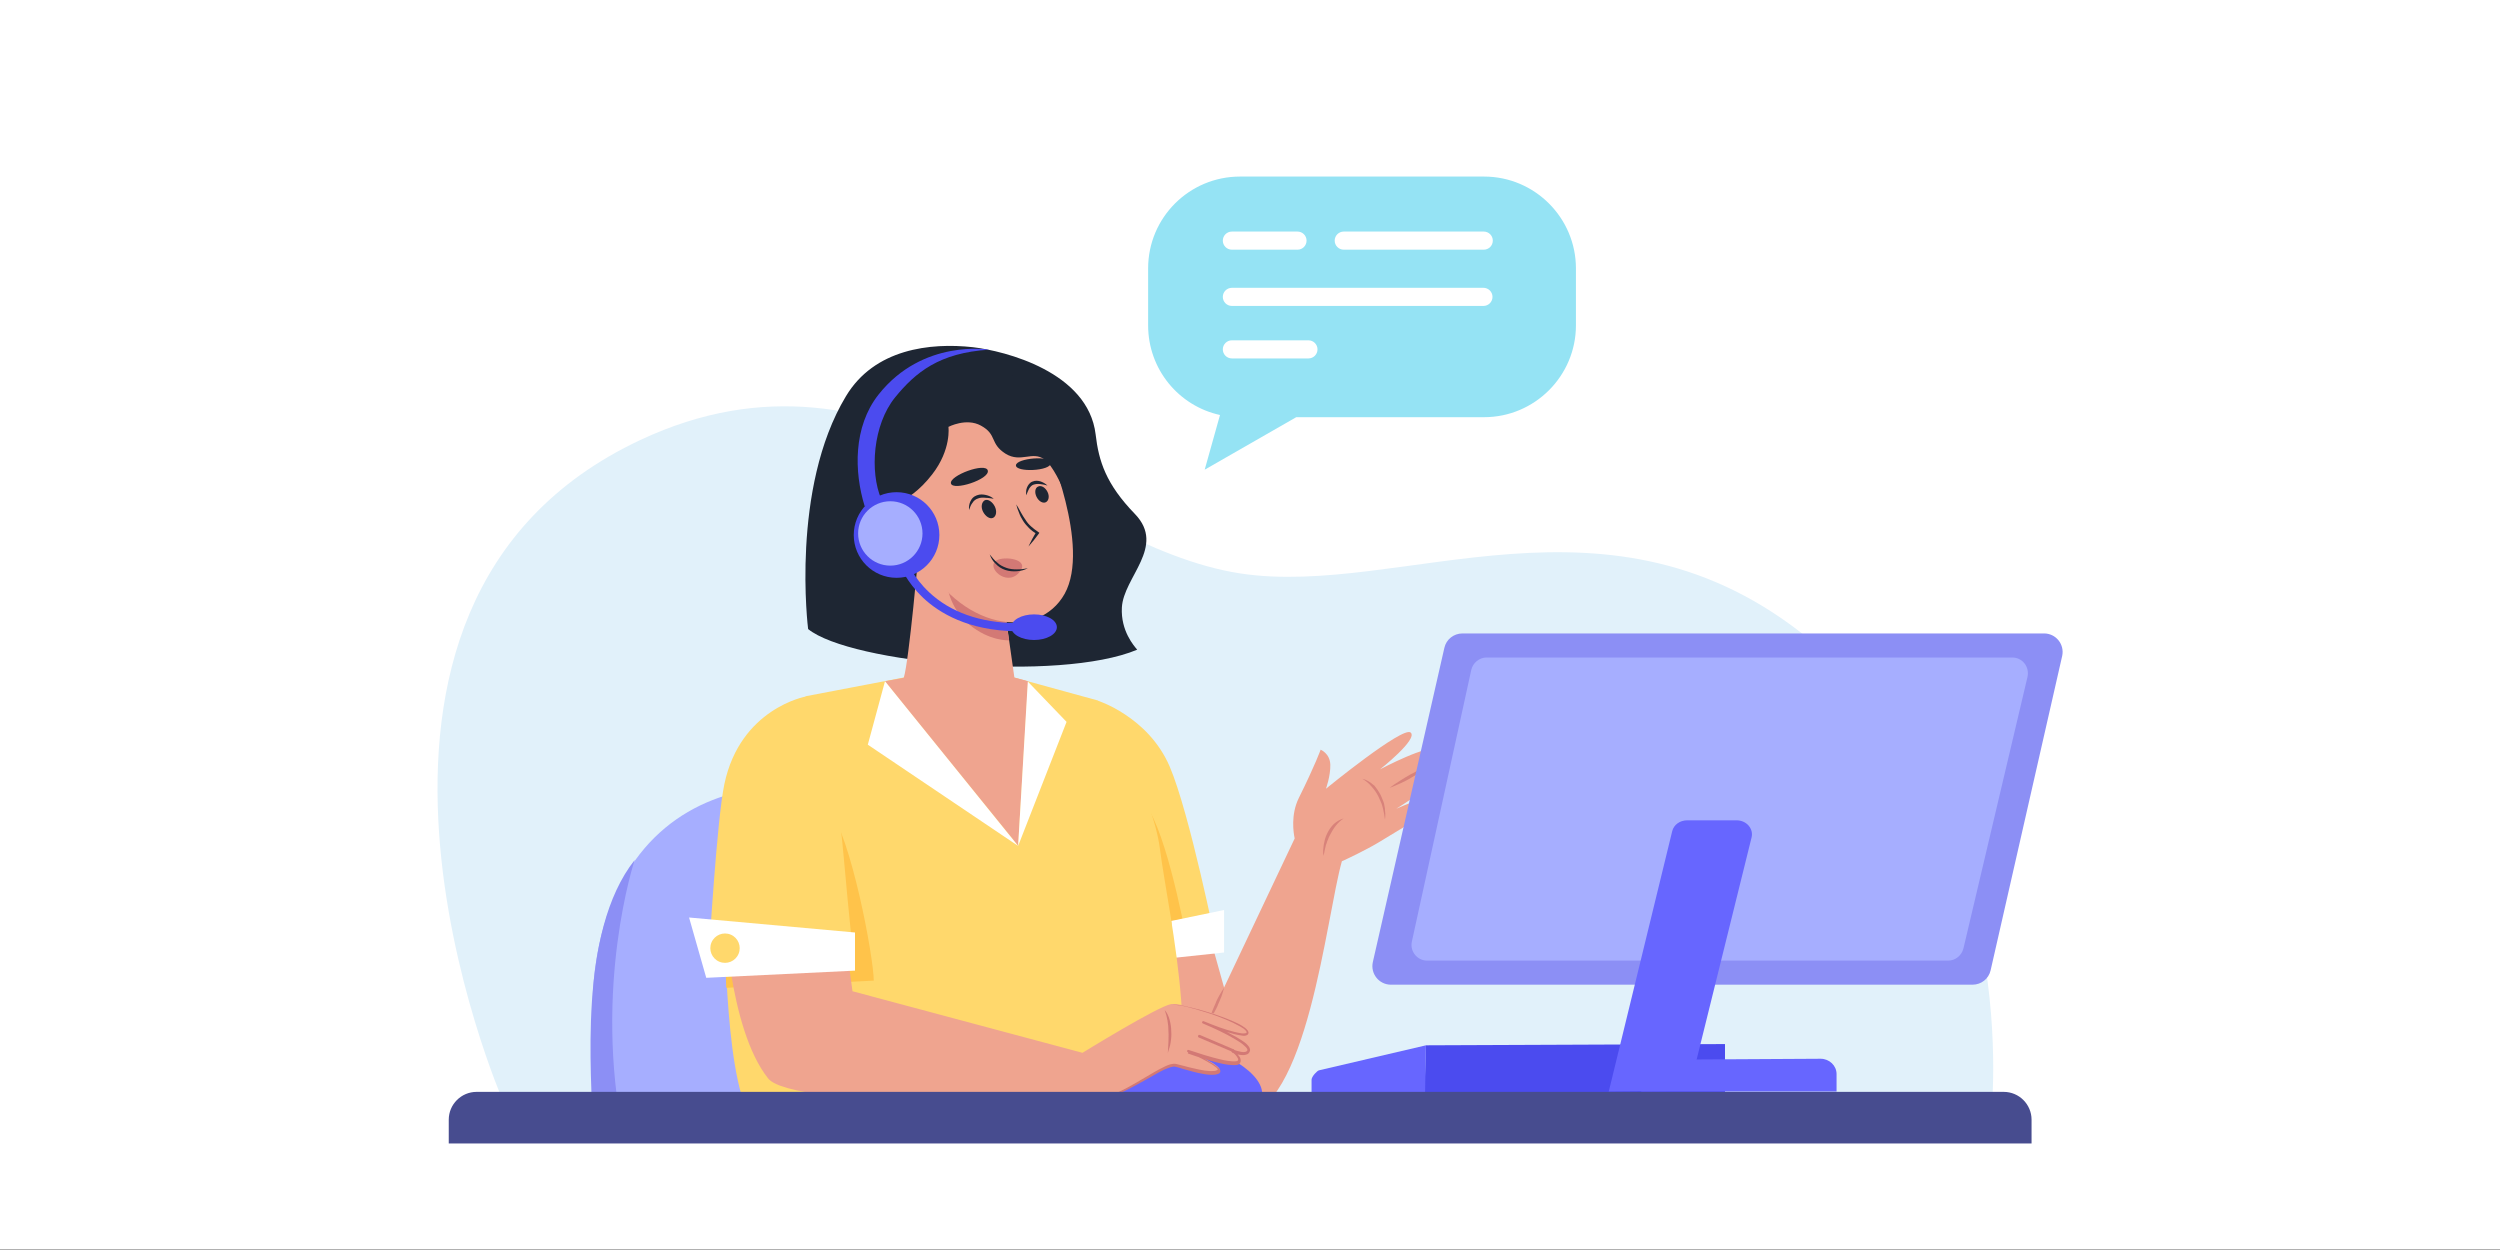
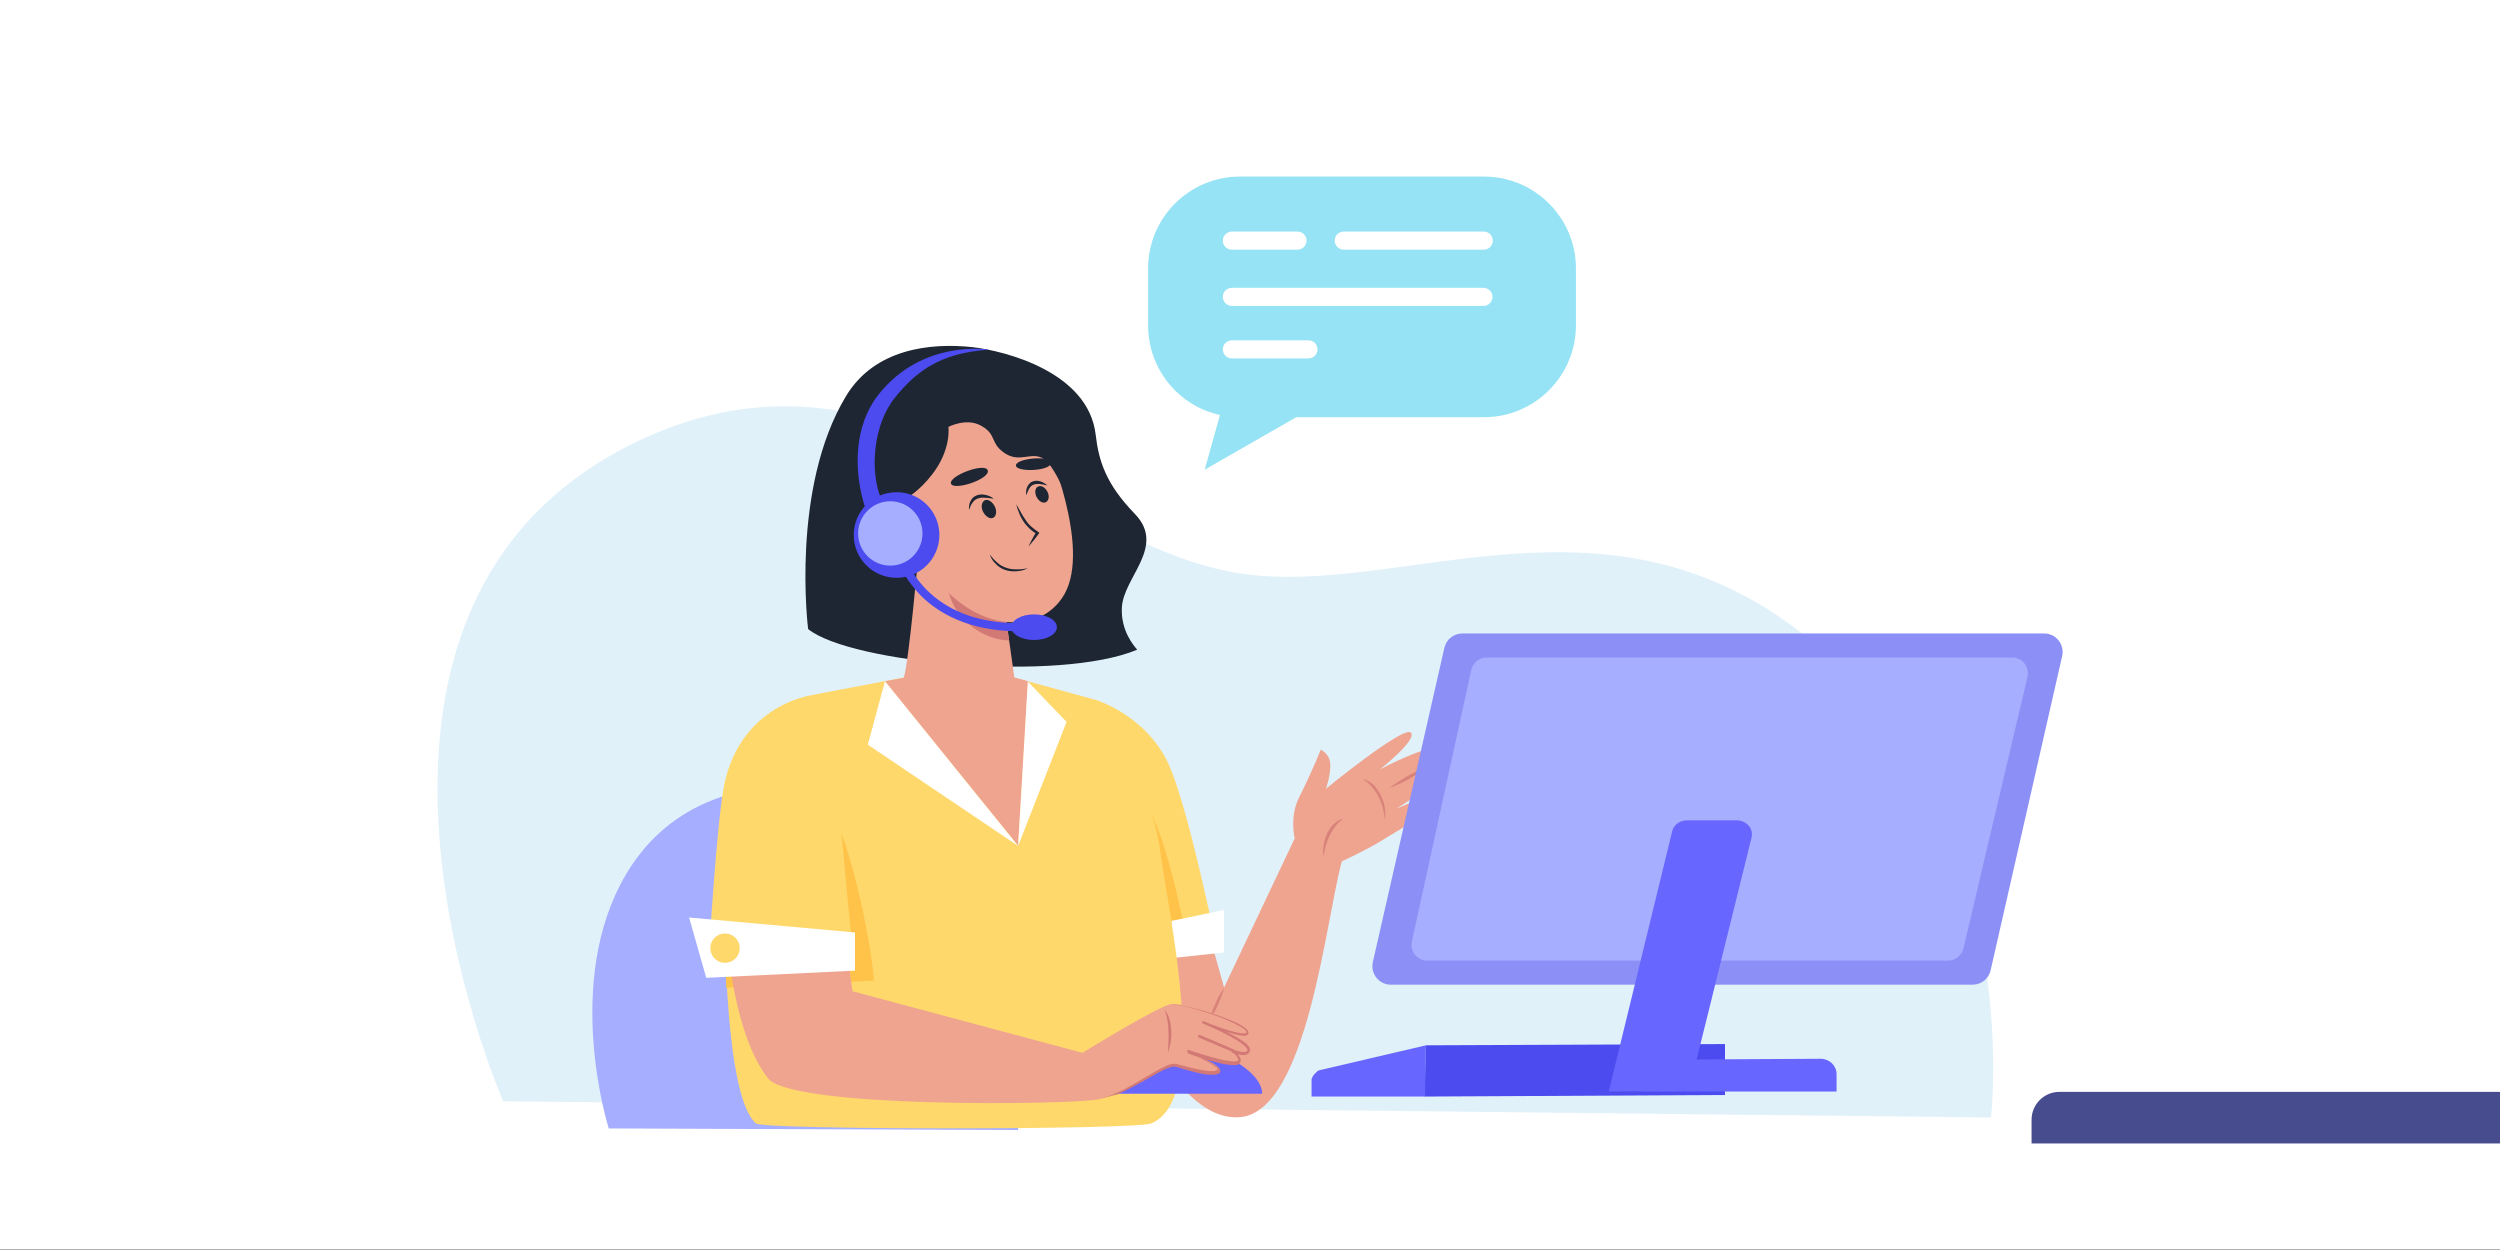
<svg xmlns="http://www.w3.org/2000/svg" version="1.1" x="0px" y="0px" viewBox="0 0 800 400" style="enable-background:new 0 0 800 400;" xml:space="preserve">
  <rect x="0" y="0" width="800" height="400" fill="#808080" stroke="none" />
  <style type="text/css">
	.st0{fill:#FFFFFF;}
	.st1{fill:#E1F1FA;}
	.st2{fill:#95E3F4;}
	.st3{fill:#1E2633;}
	.st4{fill:#EFA48F;}
	.st5{fill:#D8827A;}
	.st6{fill:#2D3945;}
	.st7{fill:#A6AEFF;}
	.st8{fill:#8C8FF5;}
	.st9{fill:#FFD86C;}
	.st10{fill:#FFC34A;}
	.st11{fill:#6766FF;}
	.st12{fill:#D37975;}
	.st13{fill:#4B4BEF;}
	.st14{fill:#474C8F;}
</style>
  <g id="white_background">
    <rect id="white_background_1_" class="st0" width="800" height="399.8" />
  </g>
  <g id="illustration">
    <g id="group">
      <path id="background" class="st1" d="M637.1,357.6c0,0,11.6-95.8-57.7-152.7c-64.5-53-130.8-13.5-182.5-21.4    c-57.9-8.9-112.2-80.1-192-42.7C91.7,193.9,161,352.4,161,352.4L637.1,357.6z" />
      <g id="messages_4_">
        <path class="st2" d="M396.8,56.5h78.1c16.2,0,29.4,13.2,29.4,29.4v18.2c0,16.2-13.2,29.4-29.4,29.4h-60.1l-29.3,16.8l4.9-17.5     l0,0c-13.2-2.9-23-14.6-23-28.7V85.9C367.4,69.6,380.6,56.5,396.8,56.5z" />
        <g>
          <g>
            <g>
              <g>
                <g>
                  <path class="st0" d="M430,79.9h44.8c1.6,0,2.9-1.3,2.9-2.9c0-1.6-1.3-2.9-2.9-2.9H430c-1.6,0-2.9,1.3-2.9,2.9          C427.1,78.6,428.4,79.9,430,79.9z" />
                </g>
              </g>
            </g>
          </g>
          <g>
            <g>
              <g>
                <g>
                  <path class="st0" d="M394.2,97.9h80.5c1.6,0,2.9-1.3,2.9-2.9c0-1.6-1.3-2.9-2.9-2.9h-80.5c-1.6,0-2.9,1.3-2.9,2.9          C391.3,96.6,392.6,97.9,394.2,97.9z" />
                </g>
              </g>
            </g>
          </g>
          <g>
            <g>
              <g>
                <g>
                  <path class="st0" d="M394.2,114.7h24.5c1.6,0,2.9-1.3,2.9-2.9c0-1.6-1.3-2.9-2.9-2.9h-24.5c-1.6,0-2.9,1.3-2.9,2.9          C391.3,113.4,392.6,114.7,394.2,114.7z" />
                </g>
              </g>
            </g>
          </g>
          <g>
            <g>
              <g>
                <g>
                  <path class="st0" d="M394.2,79.9h21c1.6,0,2.9-1.3,2.9-2.9c0-1.6-1.3-2.9-2.9-2.9h-21c-1.6,0-2.9,1.3-2.9,2.9          C391.3,78.6,392.6,79.9,394.2,79.9z" />
                </g>
              </g>
            </g>
          </g>
        </g>
      </g>
      <g id="woman">
        <g>
          <g>
            <g>
              <path class="st3" d="M258.6,201.3c0,0-5.7-45,12.1-74.5c9.1-15.2,27-17.2,40.6-15.7c10.3,1.2,36.9,7.9,39.3,27.9        c1,8.6,3.3,15.9,12.6,25.5c10,10.4-3.7,20.2-4.2,29.9c-0.4,7.5,3.9,12.3,4.9,13.5C338.9,218.4,272.2,212.3,258.6,201.3z" />
            </g>
          </g>
        </g>
        <g>
          <path class="st4" d="M459.7,240.1c-1.9-2.5-18.1,6.1-18.1,6.1s12.3-9.7,9.8-11.8c-2.5-2.1-27.1,18-27.1,18s1.5-4.1,1.4-7.7      c-0.1-3.6-3.1-4.8-3.1-4.8s-1.6,4.6-7,15.5c-2.6,5.3-1.7,11.1-1.3,12.9l-22.6,47.7l-8.3-29.7L358,309.4c0,0,15.8,49.8,38.7,48.1      c21.7-1.6,27.6-63.8,32.7-81.9c1.6-0.7,7.7-3.6,11.7-6c4.6-2.9,21-12.2,21.3-14.5c0.5-3.5-15.6,3.7-15.6,3.7s15.7-9.6,15-12.9      c-0.5-2.3-4.7-0.7-4.7-0.7S461.5,242.6,459.7,240.1z" />
          <g>
            <g>
              <path class="st5" d="M430,261.9c-1.2,0.3-2.3,1-3.2,1.8c-0.9,0.9-1.6,1.9-2.1,3l-0.4,0.9c-0.1,0.3-0.2,0.6-0.3,0.9l-0.1,0.4        c0,0.1-0.1,0.3-0.1,0.5c-0.1,0.3-0.1,0.6-0.2,0.9c-0.1,0.6-0.1,1.2-0.2,1.8c0,0.6,0,1.2,0.1,1.8c0.2-0.6,0.3-1.2,0.4-1.8        l0.4-1.7c0.1-0.3,0.2-0.6,0.3-0.8l0.1-0.4l0.2-0.4l0.3-0.8l0.4-0.8c0.5-1,1.1-2,1.8-2.9C428.1,263.4,429,262.5,430,261.9z" />
            </g>
          </g>
          <g>
            <path class="st5" d="M435.9,249.2c1.2,0.7,2.2,1.5,3,2.5c0.9,1,1.6,2,2.2,3.2l0.4,0.9c0.1,0.1,0.1,0.3,0.2,0.4l0.2,0.5       c0.3,0.6,0.4,1.2,0.6,1.8c0.1,0.3,0.1,0.6,0.2,0.9l0.2,1c0.1,0.6,0.2,1.3,0.3,1.9c0.1-0.7,0.1-1.3,0.1-2l-0.1-1       c0-0.3,0-0.7-0.1-1c-0.1-0.7-0.2-1.3-0.5-2l-0.2-0.5c-0.1-0.2-0.1-0.3-0.2-0.5l-0.4-0.9c-0.2-0.3-0.3-0.6-0.5-0.9       c-0.2-0.3-0.4-0.6-0.6-0.9l-0.3-0.4l-0.3-0.4l-0.3-0.4c-0.1-0.1-0.3-0.2-0.4-0.3C438.5,250.3,437.3,249.5,435.9,249.2z" />
          </g>
          <g>
            <g>
              <path class="st5" d="M458.2,244.6c-1.2,0.4-2.4,1-3.6,1.5c-0.6,0.3-1.2,0.6-1.7,0.9l-1.7,0.9c-1.1,0.6-2.2,1.3-3.3,2        c-1.1,0.7-2.2,1.4-3.2,2.2c1.2-0.4,2.4-1,3.6-1.5c1.2-0.6,2.3-1.1,3.4-1.8l1.7-1c0.5-0.3,1.1-0.7,1.6-1        C456.1,246.2,457.2,245.4,458.2,244.6z" />
            </g>
          </g>
          <g>
            <g>
              <path class="st5" d="M391.7,316.1c-0.6,0.8-1,1.6-1.5,2.4c-0.4,0.8-0.9,1.6-1.2,2.5c-0.4,0.8-0.7,1.7-1.1,2.6        c-0.3,0.9-0.6,1.7-0.8,2.7c0.6-0.8,1-1.6,1.5-2.4c0.4-0.8,0.9-1.6,1.2-2.5c0.4-0.8,0.7-1.7,1.1-2.6        C391.2,317.9,391.5,317,391.7,316.1z" />
            </g>
          </g>
        </g>
        <g id="cup_4_">
          <g>
            <g>
              <g>
                <path class="st0" d="M309.9,273.1c0,0-11,5.1-8.3,11.6c2.7,6.5,11,7.1,10.6,13.6c-0.3,6.5-8.2,10.1-8.2,10.1         s4.6-5.2,0.8-10.5c-3.9-5.3-13.6-6.2-12.2-14.4C294,275.5,309.9,273.1,309.9,273.1z" />
              </g>
            </g>
          </g>
          <g>
            <g>
              <g>
                <g>
                  <path class="st6" d="M306,349.3h-1c-8.8,0-15.9-7.1-15.9-15.9v-20.6h32.8v20.6C321.9,342.2,314.7,349.3,306,349.3z" />
                </g>
              </g>
            </g>
          </g>
          <g>
            <g>
              <g>
                <g>
                  <path class="st6" d="M289.1,320.4c-1.5-1.9-3.6-3.1-5.9-3.1c-4.5,0-8.2,4.7-8.2,10.5c0,2.6,0.8,5.1,2,6.9          c0,0.1,0.1,0.1,0.1,0.2c1.5,2.1,3.7,3.4,6.1,3.4c0.7,0,1.4-0.1,2-0.3c0.4-0.1,0.9-0.3,1.3-0.6c1.2-0.7,2.3-1.7,3.1-3          c0.3-0.5,0.6-1,0.8-1.5c0.6-1.5,1-3.2,1-5C291.4,324.9,290.5,322.3,289.1,320.4z M283.8,334.8c-0.2,0-0.4,0-0.6,0          c-0.3,0-0.6,0-0.8-0.1c-0.7-0.1-1.3-0.4-1.9-0.8c0,0,0,0,0,0c-1.7-1.2-2.8-3.5-2.8-6.1c0-3.9,2.5-7.1,5.5-7.1          c2.5,0,4.6,2.1,5.3,5c0,0,0,0,0,0.1c0.1,0.6,0.2,1.3,0.2,2c0,0.1,0,0.2,0,0.3c0,0,0,0.1,0,0.1c0,0.1,0,0.2,0,0.3          c0,0.6-0.1,1.1-0.3,1.7c0,0.2-0.1,0.3-0.2,0.5c-0.1,0.4-0.3,0.8-0.5,1.2C286.8,333.4,285.4,334.6,283.8,334.8z" />
                </g>
              </g>
            </g>
          </g>
        </g>
        <g>
          <g>
            <g>
              <path class="st7" d="M194.8,361.1c0,0-15-47.1,5.7-81.6c28.2-47.2,98.2-24.2,107.2-7.6c15.3,28.5,18.1,89.7,18.1,89.7        L194.8,361.1z" />
            </g>
          </g>
        </g>
        <g>
          <g>
            <g>
-               <path class="st8" d="M203.1,275.2c0,0-13.5,40.6-3.5,88.8c0,0-10,1.9-10-2.3C189.5,344,184.7,298.5,203.1,275.2z" />
-             </g>
+               </g>
          </g>
        </g>
        <g>
          <g>
            <path class="st9" d="M366.7,304.8l22.6-1.9c0,0-8.6-42.7-15-57.6c-6.9-16.1-23.3-21.2-23.3-21.2L366.7,304.8z" />
          </g>
        </g>
        <g>
          <g>
            <path class="st10" d="M372.2,304.2l8.1-0.4c0,0-5.7-32.6-12.4-44.2C361.2,248,372.2,304.2,372.2,304.2z" />
          </g>
        </g>
        <polygon class="st0" points="375.8,306.5 391.7,304.8 391.7,291.2 374.8,294.7    " />
        <g>
          <g>
            <path class="st9" d="M239.5,265.1c0,0-8.2,12.5-7.7,25.7c0.2,5.6,0.1,60,10.1,68.7c2.4,2.1,121.6,2.1,126.5,0       c19.3-8.1,5.3-67.7,2.8-87.7c-2.4-19.1-20.1-47.7-20.1-47.7l-26.6-7.3h-35.3l-31.4,6L239.5,265.1z" />
          </g>
        </g>
        <g>
          <g>
            <path class="st10" d="M231.8,290.8c0.2,5.6,0.4,20.9,0.6,25.3l47.2-2.3c0-7.2-7.2-46.3-14.7-55.7c-3.9-4.9-16.9,3.5-22.9,10.8       L231.8,290.8z" />
          </g>
        </g>
        <path class="st11" d="M403.9,350h-47.3c0-7.9,4.2-16.6,17.2-16.6S403.9,342.1,403.9,350z" />
        <g>
          <g>
            <g>
              <path class="st4" d="M231.8,290.8c0,0,1.2,38.2,14,54.3c7.6,9.6,96.1,8.5,105.6,6.7c9.5-1.8,21.7-12,24.9-11.1        c3.2,0.9,11.4,3.5,13.7,2.1c2.3-1.4-9.5-6.4-9.5-6.4s14.4,5.1,16.1,3.4c1.2-1.2-2-3.6-2-3.6s4.6,2,5.2-0.1        c0.8-2.7-13.3-8.2-13.3-8.2s13.4,5.1,12.9,2.2c-0.5-2.9-20.5-9.4-24.6-8.8c-4.1,0.6-28.4,15.6-28.4,15.6l-73.6-19.7l-3.6-26.5        L231.8,290.8z" />
            </g>
          </g>
        </g>
        <g>
          <g>
            <path class="st9" d="M257.8,222.9c0,0-20.9,3.8-26,28c-2.4,11.3-4.9,53.8-4.9,53.8l45.8-2.1C268.2,259.6,269,243.5,257.8,222.9       z" />
          </g>
        </g>
        <polygon class="st0" points="273.6,298.4 273.6,310.6 226,312.9 220.5,293.6    " />
        <g>
          <g>
            <g>
              <path class="st12" d="M351.3,351.8c2.2-0.4,4.3-1.3,6.3-2.2c2-0.9,4-2,5.9-3.1l5.8-3.4c1-0.6,2-1.1,3-1.6c1-0.5,2-1,3.3-1.1        c0.3,0,0.7,0,0.9,0.1l0.8,0.2l1.6,0.4c1.1,0.3,2.2,0.6,3.2,0.8c2.2,0.5,4.4,1,6.5,0.8c0.3,0,0.5-0.1,0.7-0.2        c0.2-0.1,0.5-0.2,0.4-0.2c0,0-0.1-0.2-0.2-0.4c-0.2-0.2-0.4-0.4-0.6-0.5c-0.8-0.7-1.8-1.2-2.8-1.8c-1.9-1.1-4-2-6-2.9        c-0.2-0.1-0.3-0.3-0.2-0.5c0.1-0.2,0.3-0.3,0.5-0.2c3.3,1.1,6.7,2.2,10.1,3c0.9,0.2,1.7,0.4,2.6,0.5c0.8,0.1,1.7,0.2,2.5,0.1        c0.4-0.1,0.6-0.2,0.6-0.4c0.1-0.2-0.1-0.6-0.3-0.9c-0.4-0.7-1.1-1.3-1.8-1.8c-0.2-0.1-0.2-0.4-0.1-0.6        c0.1-0.2,0.3-0.2,0.5-0.1c0.9,0.4,1.8,0.6,2.7,0.8c0.4,0.1,0.9,0.1,1.3,0c0.4-0.1,0.6-0.3,0.7-0.6c0-0.2-0.2-0.6-0.5-0.9        c-0.3-0.3-0.7-0.6-1-0.9c-0.7-0.6-1.6-1.1-2.4-1.6c-3.3-2-6.9-3.6-10.4-5.1c-0.2-0.1-0.3-0.3-0.2-0.5c0.1-0.2,0.3-0.3,0.5-0.2        c3.2,1.3,6.5,2.6,9.8,3.4c0.8,0.2,1.7,0.4,2.5,0.5c0.4,0,0.9,0,1.2-0.1c0.2-0.1,0.2-0.1,0.2-0.2c0-0.1,0-0.3-0.1-0.4        c-0.4-0.6-1.2-1.1-1.9-1.5c-0.7-0.4-1.5-0.8-2.3-1.2c-3.2-1.5-6.4-2.7-9.8-3.7c-1.7-0.5-3.3-1-5-1.4c-0.8-0.2-1.7-0.4-2.6-0.5        c-0.9-0.1-1.7-0.3-2.6-0.2c0.9-0.1,1.8,0,2.6,0.1c0.9,0.1,1.7,0.3,2.6,0.5c1.7,0.4,3.4,0.8,5.1,1.3c3.4,1,6.7,2.1,9.9,3.5        c0.8,0.4,1.6,0.7,2.4,1.2c0.8,0.5,1.5,0.9,2.1,1.7c0.1,0.2,0.3,0.5,0.2,0.8c0,0.3-0.3,0.6-0.6,0.7c-0.5,0.2-1,0.2-1.4,0.1        c-0.9-0.1-1.8-0.3-2.6-0.5c-3.4-0.9-6.7-2.1-10-3.4l0.3-0.7c3.6,1.5,7.1,3.2,10.5,5.1c0.8,0.5,1.7,1,2.5,1.6        c0.4,0.3,0.8,0.6,1.1,1c0.2,0.2,0.3,0.4,0.5,0.7c0.1,0.3,0.3,0.6,0.2,1c-0.1,0.7-0.7,1.2-1.3,1.3c-0.6,0.2-1.1,0.1-1.6,0.1        c-1-0.1-2-0.4-2.9-0.8l0.4-0.7c0.7,0.6,1.4,1.2,2,2c0.3,0.4,0.5,0.9,0.4,1.6c-0.1,0.3-0.2,0.6-0.5,0.8        c-0.3,0.2-0.5,0.3-0.8,0.3c-1,0.1-1.9,0-2.8-0.1c-0.9-0.1-1.8-0.3-2.6-0.5c-3.5-0.8-6.8-1.9-10.2-3.1l0.3-0.7        c2.1,0.9,4.1,1.9,6.1,3c1,0.6,2,1.1,2.9,1.9c0.2,0.2,0.4,0.4,0.7,0.6c0.2,0.2,0.5,0.5,0.4,1.1c-0.1,0.3-0.3,0.4-0.4,0.5        c-0.2,0.1-0.3,0.2-0.5,0.2c-0.3,0.1-0.6,0.2-0.9,0.2c-1.2,0.1-2.3,0-3.4-0.2c-1.1-0.2-2.2-0.4-3.3-0.7        c-1.1-0.3-2.2-0.6-3.3-0.9l-1.6-0.5l-0.8-0.2c-0.3-0.1-0.5-0.1-0.7-0.1c-1,0.1-2.1,0.6-3.1,1c-1,0.5-2,1-3,1.6        c-1.9,1.1-3.9,2.2-5.9,3.3c-2,1.1-4,2.1-6,3C355.6,350.6,353.5,351.4,351.3,351.8z" />
            </g>
          </g>
        </g>
        <g>
          <g>
            <g>
              <path class="st12" d="M372.7,323.2c0.8,0.9,1.3,2.1,1.6,3.2c0.3,1.2,0.5,2.4,0.5,3.6c0.1,1.2,0,2.4-0.2,3.6        c-0.1,0.6-0.2,1.2-0.4,1.7c-0.2,0.6-0.3,1.1-0.5,1.7l0.2-3.5c0-1.2,0.1-2.3,0-3.5c0-1.2-0.1-2.3-0.3-3.4        C373.4,325.4,373.1,324.3,372.7,323.2z" />
            </g>
          </g>
        </g>
        <g>
          <path class="st12" d="M394.5,336.6c0,0-0.1,0-0.1,0l-10.8-4.6c-0.2-0.1-0.3-0.3-0.2-0.6c0.1-0.2,0.3-0.3,0.6-0.2l10.8,4.6      c0.2,0.1,0.3,0.3,0.2,0.6C394.9,336.6,394.7,336.7,394.5,336.6z" />
        </g>
        <g>
          <g>
            <g>
              <path class="st4" d="M283.2,218c0.1,0.3,42.6,52.6,42.6,52.6l3.2-52.6l-4.4-1.2c-0.8-5.8-2.9-20.5-2.9-20.5L294,176.2        c0,0-3.1,35.3-4.8,40.7C289.2,216.9,283.2,218,283.2,218z" />
            </g>
          </g>
        </g>
        <g>
          <g>
            <g>
              <path class="st12" d="M322.9,204.9c0,0-6.2,0.4-12.8-5.1c-5.8-4.8-6.8-11.4-6.8-11.4L322,199L322.9,204.9z" />
            </g>
          </g>
        </g>
        <g>
          <g>
            <g>
              <path class="st4" d="M334.9,142.2c0,0,14.2,32.6,5.8,47.8c-8.5,15.2-33.7,11.9-46.5-13.1c-12.8-25-11.7-41.7,2.5-48.2        C310.8,122.2,326.5,129.8,334.9,142.2z" />
            </g>
          </g>
        </g>
        <g>
-           <path class="st12" d="M318.3,179.8c-2.2,2.6,4.8,8.4,8.4,2.6C329.1,178.6,320,177.7,318.3,179.8z" />
-         </g>
+           </g>
        <g>
          <path class="st3" d="M335.2,155.4c-0.6-0.6-1.3-1-2.1-1.3c-0.8-0.3-1.8-0.4-2.7,0c-0.9,0.3-1.5,1.2-1.8,2      c-0.3,0.8-0.3,1.6-0.2,2.4c0.3-0.8,0.6-1.5,0.9-2.1c0.4-0.6,0.8-1.1,1.4-1.3c0.6-0.2,1.3-0.3,2.1-0.2      C333.6,155,334.4,155.1,335.2,155.4z" />
        </g>
        <g>
          <path class="st3" d="M331.7,159c0.7,1.4,2,2.2,3,1.7c0.9-0.5,1.2-1.9,0.5-3.3c-0.7-1.4-2-2.2-3-1.7      C331.2,156.1,331,157.6,331.7,159z" />
        </g>
        <g>
          <path class="st3" d="M318,159.6c-0.7-0.6-1.6-1-2.5-1.2c-0.9-0.2-1.9-0.3-2.9,0.1c-0.5,0.2-0.9,0.4-1.3,0.8      c-0.4,0.4-0.6,0.8-0.8,1.2c-0.4,0.9-0.5,1.8-0.4,2.7c0.3-0.9,0.6-1.7,1.1-2.3c0.4-0.7,1.1-1.2,1.8-1.4c0.7-0.3,1.6-0.3,2.4-0.2      C316.2,159.3,317.1,159.5,318,159.6z" />
        </g>
        <g>
          <path class="st3" d="M314.6,163.8c0.8,1.5,2.2,2.4,3.2,1.9c1-0.5,1.3-2.1,0.5-3.7c-0.8-1.5-2.2-2.4-3.2-1.9      C314.1,160.7,313.8,162.3,314.6,163.8z" />
        </g>
        <g>
          <path class="st3" d="M325.2,161.4c0.2,0.9,0.5,1.8,0.9,2.7c0.3,0.9,0.8,1.8,1.3,2.6c0.5,0.8,1.2,1.6,1.9,2.3      c0.7,0.7,1.5,1.3,2.4,1.8l-0.1-0.6c-0.4,0.8-0.9,1.5-1.3,2.3c-0.4,0.8-0.8,1.5-1.2,2.4c0.6-0.7,1.1-1.3,1.7-2      c0.5-0.7,1.1-1.4,1.6-2.1l0.2-0.3l-0.4-0.3c-0.8-0.5-1.5-1.1-2.2-1.7c-0.7-0.6-1.3-1.3-1.8-2.1c-0.5-0.7-1-1.5-1.5-2.4      C326.2,163,325.7,162.2,325.2,161.4z" />
        </g>
        <g>
          <path class="st3" d="M316.1,150.6c0.6,2.8-11.2,6.6-11.8,4.1C303.7,152.2,315.5,147.8,316.1,150.6z" />
        </g>
        <g>
          <path class="st3" d="M336.3,148.2c-0.2,2.6-11.3,3-11.2,0.7C325.2,146.6,336.5,145.6,336.3,148.2z" />
        </g>
        <g>
          <path class="st4" d="M293.3,164.1c3.9,3.1,4.8,8.2,2.1,11.4c-2.7,3.3-8,3.4-11.8,0.4s-4.8-8.2-2.1-11.4      C284.2,161.2,289.5,161.1,293.3,164.1z" />
        </g>
        <g>
          <path class="st3" d="M286.8,171.5c0.5-0.4,1-0.6,1.5-0.7c0.5-0.1,1.1-0.2,1.6-0.1c0.5,0,1.1,0.2,1.6,0.4      c0.5,0.2,0.9,0.5,1.3,0.9c0.2,0.2,0.5,0.2,0.7,0c0.1-0.2,0.2-0.4,0-0.6l0,0c-0.5-0.8-1-1.5-1.6-2.2c-0.3-0.3-0.6-0.7-1-1      c-0.4-0.3-0.7-0.6-1.1-0.8c-0.8-0.4-1.7-0.7-2.6-0.7c-0.9,0-1.7,0.3-2.5,0.8c0.8-0.2,1.6-0.3,2.4-0.2c0.8,0.1,1.5,0.4,2.2,0.9      c0.3,0.2,0.6,0.5,0.9,0.8c0.3,0.3,0.6,0.6,0.9,0.9c0.5,0.6,1,1.3,1.5,2l0.7-0.6c-0.5-0.4-1.1-0.7-1.7-1      c-0.6-0.2-1.2-0.3-1.9-0.3c-0.6,0-1.2,0.2-1.8,0.4C287.6,170.7,287.1,171,286.8,171.5z" />
        </g>
        <g>
          <path class="st3" d="M328.9,181.8c-1.2,0.3-2.3,0.4-3.5,0.4c-1.2,0-2.3-0.1-3.4-0.5c-1.1-0.4-2.1-0.9-2.9-1.7      c-0.9-0.7-1.6-1.6-2.4-2.6c0.4,1.1,1,2.2,1.9,3c0.8,0.9,1.9,1.6,3.1,2c1.2,0.4,2.5,0.5,3.7,0.4      C326.7,182.7,327.9,182.4,328.9,181.8z" />
        </g>
        <g>
          <g>
            <g>
              <path class="st3" d="M280.7,163.2c1.2-0.9,9.4-0.8,17.6-11.4c6.2-8,5.2-15.2,5.2-15.2s5.7-3,10.4-0.4c5.3,2.9,2.7,5.7,7.9,9        c4.9,3,8.5-1,12.4,1.8c2.7,1.9,5.7,8.8,5.7,8.8s14.4-7.7,7.4-17.6c-7-9.9-29.1-25.9-45.4-20.9c-16.3,4.9-23.2,19.2-22.5,28.6        C280.1,155.3,280.7,163.2,280.7,163.2z" />
            </g>
          </g>
        </g>
        <g>
          <path class="st13" d="M276.7,162c-3.4-11-3.7-25.4,4.4-35.7c14.2-18,35.4-14.4,35.4-14.4c-15.9,1-23.5,7.2-30.1,15.3      c-7.1,8.8-8.1,23.8-4.4,32.5L276.7,162z" />
        </g>
        <circle class="st13" cx="286.9" cy="171.2" r="13.7" />
        <circle class="st7" cx="284.9" cy="170.7" r="10.3" />
        <ellipse class="st13" cx="330.9" cy="200.7" rx="7.3" ry="4.1" />
        <g>
          <path class="st13" d="M325.2,202c-15.4-0.2-24.7-5.9-29.8-10.7c-5.5-5.3-7.2-10-7.3-10.2l2.5-0.9c0,0,1.6,4.5,6.7,9.3      c6.8,6.4,16.4,9.8,27.9,9.9L325.2,202z" />
        </g>
        <ellipse transform="matrix(0.385 -0.923 0.923 0.385 -137.537 400.663)" class="st9" cx="232" cy="303.6" rx="4.7" ry="4.7" />
        <polygon class="st0" points="328.9,218.1 341.3,231 325.8,270.7    " />
        <polygon class="st0" points="283.2,218 325.8,270.7 277.7,238.3    " />
      </g>
      <g id="Keyboard">
        <polygon class="st13" points="552,334.1 456.3,334.5 455.8,350.9 552,350.4    " />
        <path class="st11" d="M456,350.9h-36.3v-5.4c0-1,1.8-2.9,2.4-3l34.2-8L456,350.9z" />
      </g>
      <g id="monitor">
        <path class="st8" d="M631.2,315.1H445.1c-3.8,0-6.6-3.5-5.8-7.2l22.9-100.6c0.6-2.7,3-4.6,5.8-4.6h186.1c3.8,0,6.6,3.5,5.8,7.2     L637,310.5C636.4,313.2,634,315.1,631.2,315.1z" />
        <path class="st7" d="M623.4,307.4H456.7c-3.2,0-5.6-3-4.9-6.1l19-86.9c0.5-2.3,2.6-4,4.9-4h168.2c3.3,0,5.6,3,4.9,6.2l-20.5,86.9     C627.7,305.8,625.7,307.4,623.4,307.4z" />
        <path class="st11" d="M536.6,349.1l-21.8,0.2l20.3-83.3c0.5-2.1,2.5-3.5,4.8-3.5h15.8c3.2,0,5.5,2.7,4.8,5.5l-19.2,77.6     C540.8,347.7,538.8,349.1,536.6,349.1z" />
        <path class="st11" d="M530.2,339.1l52.4-0.3c2.8,0,5.1,2.2,5.1,4.9v5.6h-62.5V344C525.2,341.3,527.4,339.1,530.2,339.1z" />
      </g>
      <g id="desk_4_">
        <g>
          <g>
            <g>
-               <path class="st14" d="M650.1,365.9H143.6v-7.6c0-4.9,4-8.9,8.9-8.9h488.7c4.9,0,8.9,4,8.9,8.9V365.9z" />
+               <path class="st14" d="M650.1,365.9v-7.6c0-4.9,4-8.9,8.9-8.9h488.7c4.9,0,8.9,4,8.9,8.9V365.9z" />
            </g>
          </g>
        </g>
      </g>
    </g>
  </g>
</svg>